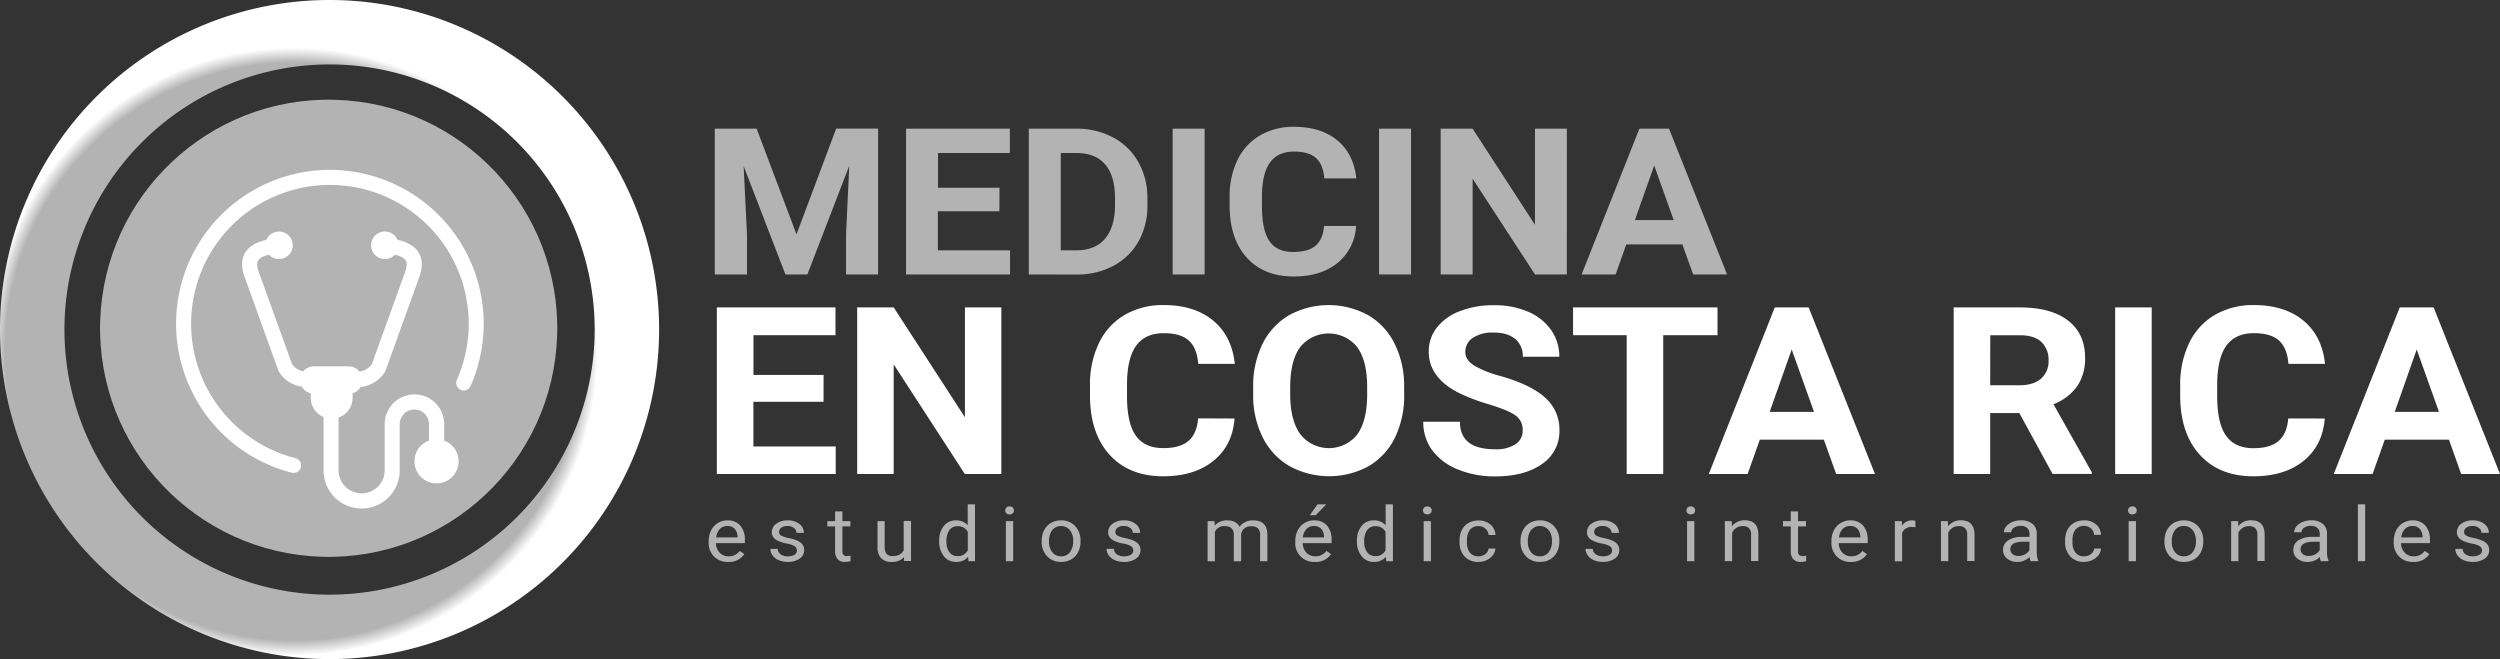
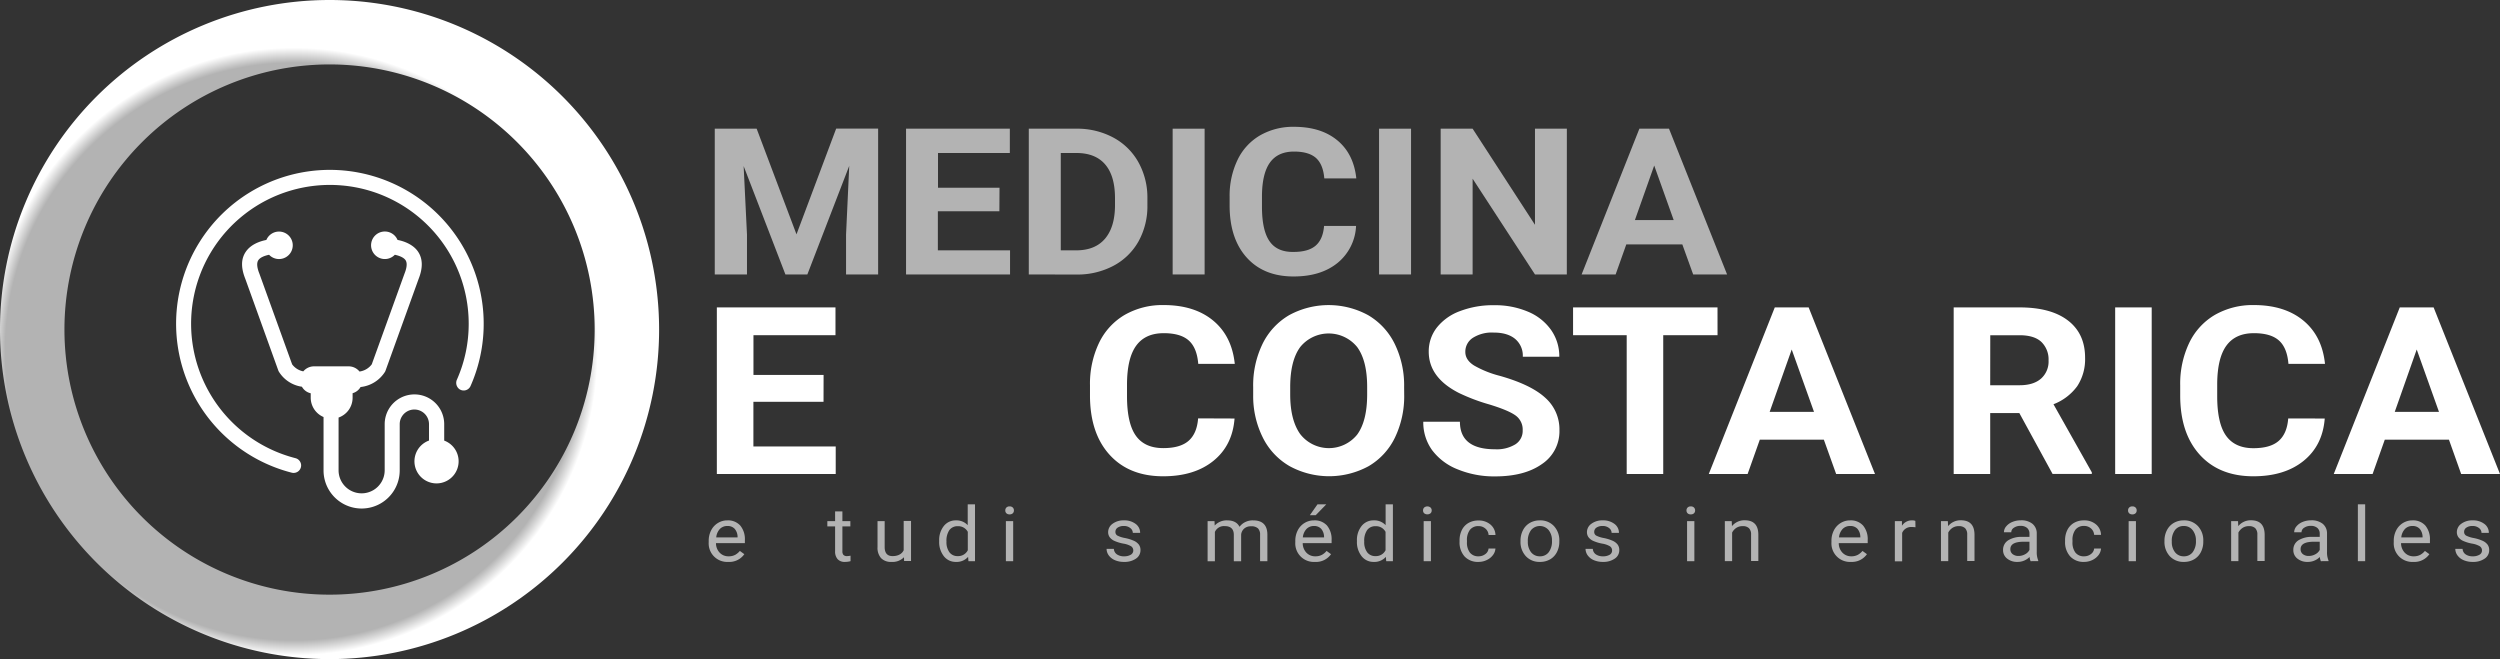
<svg xmlns="http://www.w3.org/2000/svg" viewBox="0 0 853.43 225">
  <rect x="0" y="0" width="853.43" height="225" fill="#333333" stroke="none" />
  <defs>
    <style>.cls-1{fill-rule:evenodd;fill:url(#Degradado_sin_nombre_11);}.cls-2{fill:#b3b3b3;}.cls-3{fill:#fff;}</style>
    <radialGradient id="Degradado_sin_nombre_11" cx="100.31" cy="120" r="103.72" gradientUnits="userSpaceOnUse">
      <stop offset="0.95" stop-color="#b3b3b3" />
      <stop offset="1" stop-color="#fff" />
    </radialGradient>
  </defs>
  <g id="Capa_2" data-name="Capa 2">
    <g id="Capa_1-2" data-name="Capa 1">
      <path class="cls-1" d="M225,112.5A112.5,112.5,0,1,1,112.5,0,112.5,112.5,0,0,1,225,112.5ZM112.5,22A90.5,90.5,0,1,0,203,112.5,90.5,90.5,0,0,0,112.5,22Z" />
      <path class="cls-2" d="M258.3,43.93,271.9,80l13.54-36.09h14.33V93.69H288.82V80.09l1.09-23.48-14.3,37.08h-7.49l-14.26-37L255,80.09v13.6H244V43.93Z" />
      <path class="cls-2" d="M341.16,72.13h-21V85.46H344.8v8.23H309.3V43.93h35.43v8.3H320.21V64.09h21Z" />
      <path class="cls-2" d="M351.2,93.69V43.93h16.3a26,26,0,0,1,12.5,3,21.35,21.35,0,0,1,8.6,8.41,24.71,24.71,0,0,1,3.09,12.39V70a24.67,24.67,0,0,1-3,12.34,21.12,21.12,0,0,1-8.56,8.38,26.22,26.22,0,0,1-12.48,3Zm10.92-41.46V85.46h5.27q6.41,0,9.79-3.93t3.45-11.25V67.65q0-7.59-3.34-11.5t-9.79-3.92Z" />
      <path class="cls-2" d="M411.22,93.69H400.31V43.93h10.91Z" />
      <path class="cls-2" d="M462.92,77.12a17.21,17.21,0,0,1-6.32,12.64q-5.69,4.62-15,4.62-10.19,0-16-6.45t-5.84-17.68v-3a28.19,28.19,0,0,1,2.69-12.64,19.27,19.27,0,0,1,7.69-8.39,22.62,22.62,0,0,1,11.62-2.93q9.18,0,14.77,4.62t6.48,13H452.08q-.4-4.81-2.86-7c-1.64-1.44-4.13-2.17-7.48-2.17-3.63,0-6.36,1.23-8.16,3.68s-2.74,6.25-2.78,11.4v3.76q0,8.06,2.6,11.79T441.6,86q5.06,0,7.55-2.17T452,77.12Z" />
      <path class="cls-2" d="M481.69,93.69H470.77V43.93h10.92Z" />
      <path class="cls-2" d="M534.87,93.69H524L502.71,61V93.69H491.8V43.93h10.91L524,76.74V43.93h10.88Z" />
      <path class="cls-2" d="M574.3,83.44H555.17l-3.64,10.25H539.92l19.72-49.76h10.11l19.83,49.76H578Zm-16.19-8.31h13.24L564.7,56.51Z" />
      <path class="cls-3" d="M281.13,137.16H257.19V152.4h28.1v9.41H244.71V104.94h40.5v9.49h-28V128h23.94Z" />
-       <path class="cls-3" d="M341.83,161.81H329.36l-24.28-37.42v37.42H292.61V104.94h12.47l24.32,37.5v-37.5h12.43Z" />
      <path class="cls-3" d="M421.44,142.87q-.7,9.18-7.21,14.45t-17.15,5.27q-11.64,0-18.31-7.36T372.09,135v-3.47a32.38,32.38,0,0,1,3.08-14.46,22.17,22.17,0,0,1,8.79-9.59,25.92,25.92,0,0,1,13.29-3.34q10.47,0,16.87,5.28t7.4,14.8H409.05q-.45-5.51-3.26-8t-8.54-2.48q-6.24,0-9.34,4.2t-3.18,13v4.3c0,6.14,1,10.64,3,13.47s5.11,4.26,9.38,4.26c3.85,0,6.73-.82,8.63-2.48s3-4.21,3.26-7.67Z" />
      <path class="cls-3" d="M479.35,134.66a32.54,32.54,0,0,1-3.16,14.73,22.78,22.78,0,0,1-9,9.76,28.2,28.2,0,0,1-26.92,0,23.1,23.1,0,0,1-9.14-9.7A31.63,31.63,0,0,1,427.8,135v-2.81A32.46,32.46,0,0,1,431,117.38a23.08,23.08,0,0,1,9.11-9.81,28.16,28.16,0,0,1,26.9,0,23.06,23.06,0,0,1,9.1,9.81,32.25,32.25,0,0,1,3.22,14.74Zm-12.64-2.58q0-8.94-3.4-13.59a12.51,12.51,0,0,0-19.42-.06q-3.4,4.59-3.45,13.46v2.77q0,8.72,3.41,13.52a12.4,12.4,0,0,0,19.46.17q3.36-4.62,3.4-13.49Z" />
      <path class="cls-3" d="M519.8,146.89a5.9,5.9,0,0,0-2.49-5.1q-2.49-1.77-9-3.75a64.8,64.8,0,0,1-10.27-3.89q-10.31-5.24-10.31-14.1a13.19,13.19,0,0,1,2.76-8.22,17.92,17.92,0,0,1,7.95-5.64,31.45,31.45,0,0,1,11.62-2,28.7,28.7,0,0,1,11.55,2.21,18.17,18.17,0,0,1,7.88,6.23,15.6,15.6,0,0,1,2.81,9.14H519.84a7.45,7.45,0,0,0-2.61-6.07q-2.62-2.18-7.36-2.17a12.06,12.06,0,0,0-7.11,1.82,5.62,5.62,0,0,0-2.54,4.78q0,2.77,3,4.65a35.05,35.05,0,0,0,8.76,3.52q10.63,3,15.5,7.46a14.39,14.39,0,0,1,4.87,11.09,13.42,13.42,0,0,1-6,11.58q-5.94,4.2-16,4.2a32.7,32.7,0,0,1-12.73-2.4,20,20,0,0,1-8.75-6.58,16.14,16.14,0,0,1-3-9.69h12.51q0,9.42,12,9.41a12.15,12.15,0,0,0,6.94-1.7A5.42,5.42,0,0,0,519.8,146.89Z" />
      <path class="cls-3" d="M586.32,114.43H567.78v47.38H555.31V114.43H537v-9.49h49.31Z" />
      <path class="cls-3" d="M622.61,150.09H600.75l-4.16,11.72H583.33l22.53-56.87h11.56l22.65,56.87H626.81Zm-18.5-9.49h15.14l-7.61-21.29Z" />
      <path class="cls-3" d="M689.34,141H679.4v20.82H666.93V104.94h22.49q10.73,0,16.55,4.49t5.82,12.69a16.76,16.76,0,0,1-2.68,9.71A18.08,18.08,0,0,1,701,138l13.09,23.24v.55H700.69Zm-9.94-9.49h10.06q4.69,0,7.28-2.25a7.78,7.78,0,0,0,2.58-6.19,8.32,8.32,0,0,0-2.44-6.33q-2.43-2.3-7.46-2.3h-10Z" />
      <path class="cls-3" d="M734.53,161.81H722.06V104.94h12.47Z" />
      <path class="cls-3" d="M793.6,142.87q-.71,9.18-7.21,14.45t-17.15,5.27q-11.64,0-18.31-7.36T744.26,135v-3.47a32.38,32.38,0,0,1,3.07-14.46,22.17,22.17,0,0,1,8.79-9.59,26,26,0,0,1,13.29-3.34q10.47,0,16.88,5.28t7.4,14.8H781.21q-.45-5.51-3.26-8t-8.54-2.48q-6.24,0-9.34,4.2t-3.18,13v4.3c0,6.14,1,10.64,3,13.47S765,153,769.24,153c3.85,0,6.73-.82,8.63-2.48s3-4.21,3.26-7.67Z" />
      <path class="cls-3" d="M836,150.09H814.1l-4.16,11.72H796.68l22.53-56.87h11.56l22.66,56.87H840.17Zm-18.5-9.49H832.6L825,119.31Z" />
      <path class="cls-2" d="M248.6,191.82a6.32,6.32,0,0,1-6.67-6.71v-.43a7.77,7.77,0,0,1,.83-3.63,6.22,6.22,0,0,1,2.31-2.51,6.09,6.09,0,0,1,3.22-.9,5.62,5.62,0,0,1,4.41,1.76,7.29,7.29,0,0,1,1.58,5v1h-9.86a4.64,4.64,0,0,0,1.26,3.27,4.06,4.06,0,0,0,3.06,1.24,4.65,4.65,0,0,0,2.23-.5,5.69,5.69,0,0,0,1.6-1.34l1.52,1.11A6.24,6.24,0,0,1,248.6,191.82Zm-.31-12.26a3.45,3.45,0,0,0-2.53,1,4.87,4.87,0,0,0-1.26,2.89h7.29v-.18a4.31,4.31,0,0,0-1-2.76A3.25,3.25,0,0,0,248.29,179.56Z" />
-       <path class="cls-2" d="M272.05,187.94a1.7,1.7,0,0,0-.76-1.47,7.58,7.58,0,0,0-2.65-.9,13.69,13.69,0,0,1-3-.91,4.23,4.23,0,0,1-1.64-1.27,2.85,2.85,0,0,1-.53-1.74A3.49,3.49,0,0,1,265,178.8a6.21,6.21,0,0,1,3.87-1.16,6.34,6.34,0,0,1,4,1.2,3.73,3.73,0,0,1,1.54,3.07h-2.5a2.05,2.05,0,0,0-.87-1.65,3.35,3.35,0,0,0-2.18-.7,3.57,3.57,0,0,0-2.13.56,1.71,1.71,0,0,0-.77,1.45,1.4,1.4,0,0,0,.72,1.28,9.24,9.24,0,0,0,2.57.82,14.13,14.13,0,0,1,3,.93,4.52,4.52,0,0,1,1.72,1.31,3.09,3.09,0,0,1,.55,1.87,3.41,3.41,0,0,1-1.56,2.93,6.82,6.82,0,0,1-4,1.11,7.72,7.72,0,0,1-3.1-.58,5,5,0,0,1-2.1-1.62,3.75,3.75,0,0,1-.76-2.26h2.49a2.34,2.34,0,0,0,1,1.86,4,4,0,0,0,2.47.69,4.27,4.27,0,0,0,2.26-.53A1.64,1.64,0,0,0,272.05,187.94Z" />
      <path class="cls-2" d="M287.57,174.58v3.31h2.72v1.81h-2.72v8.49a1.85,1.85,0,0,0,.36,1.24,1.62,1.62,0,0,0,1.24.41,6.37,6.37,0,0,0,1.18-.15v1.88a7.54,7.54,0,0,1-1.91.25,3.19,3.19,0,0,1-2.51-.95,3.88,3.88,0,0,1-.85-2.69V179.7h-2.65v-1.81h2.65v-3.31Z" />
      <path class="cls-2" d="M308.6,190.22a5.46,5.46,0,0,1-4.27,1.6,4.66,4.66,0,0,1-3.54-1.27,5.3,5.3,0,0,1-1.23-3.76v-8.9H302v8.84c0,2.07.9,3.11,2.69,3.11s3.17-.67,3.8-2v-10H311v13.68h-2.37Z" />
      <path class="cls-2" d="M320.61,184.62a7.65,7.65,0,0,1,1.59-5.06,5.11,5.11,0,0,1,4.15-1.92,5.22,5.22,0,0,1,4,1.64v-7.12h2.49v19.41H330.6l-.12-1.47a5.2,5.2,0,0,1-4.16,1.72,5.08,5.08,0,0,1-4.12-1.95,7.76,7.76,0,0,1-1.59-5.08Zm2.49.26a5.79,5.79,0,0,0,1,3.64,3.37,3.37,0,0,0,2.82,1.32,3.67,3.67,0,0,0,3.46-2v-6.28a3.69,3.69,0,0,0-3.43-1.93,3.4,3.4,0,0,0-2.85,1.32A6.4,6.4,0,0,0,323.1,184.88Z" />
      <path class="cls-2" d="M343.18,174.27a1.33,1.33,0,0,1,.37-1,1.45,1.45,0,0,1,1.1-.4,1.47,1.47,0,0,1,1.1.4,1.33,1.33,0,0,1,.37,1,1.27,1.27,0,0,1-.37.94,1.46,1.46,0,0,1-1.1.38,1.44,1.44,0,0,1-1.1-.38A1.27,1.27,0,0,1,343.18,174.27Zm2.69,17.3h-2.49V177.89h2.49Z" />
-       <path class="cls-2" d="M355.61,184.6a7.69,7.69,0,0,1,.84-3.61,6,6,0,0,1,2.34-2.48,6.69,6.69,0,0,1,3.42-.87,6.31,6.31,0,0,1,4.81,1.94,7.11,7.11,0,0,1,1.84,5.14v.16a7.69,7.69,0,0,1-.82,3.59,5.94,5.94,0,0,1-2.32,2.47,6.77,6.77,0,0,1-3.48.88,6.29,6.29,0,0,1-4.79-1.93,7.11,7.11,0,0,1-1.84-5.12Zm2.5.28a5.67,5.67,0,0,0,1.12,3.66,3.71,3.71,0,0,0,3,1.37,3.63,3.63,0,0,0,3-1.39,6.1,6.1,0,0,0,1.12-3.92,5.58,5.58,0,0,0-1.14-3.64,3.92,3.92,0,0,0-6,0A6.08,6.08,0,0,0,358.11,184.88Z" />
      <path class="cls-2" d="M386.87,187.94a1.68,1.68,0,0,0-.76-1.47,7.58,7.58,0,0,0-2.65-.9,13.69,13.69,0,0,1-3-.91,4.23,4.23,0,0,1-1.64-1.27,2.92,2.92,0,0,1-.53-1.74,3.49,3.49,0,0,1,1.51-2.85,6.21,6.21,0,0,1,3.87-1.16,6.32,6.32,0,0,1,4,1.2,3.73,3.73,0,0,1,1.54,3.07h-2.5a2.05,2.05,0,0,0-.87-1.65,3.32,3.32,0,0,0-2.18-.7,3.59,3.59,0,0,0-2.13.56,1.7,1.7,0,0,0-.76,1.45,1.39,1.39,0,0,0,.71,1.28,9.34,9.34,0,0,0,2.58.82,14.32,14.32,0,0,1,3,.93,4.4,4.4,0,0,1,1.71,1.31,3.09,3.09,0,0,1,.56,1.87,3.41,3.41,0,0,1-1.56,2.93,6.83,6.83,0,0,1-4.05,1.11,7.64,7.64,0,0,1-3.09-.58,5,5,0,0,1-2.11-1.62,3.75,3.75,0,0,1-.76-2.26h2.49a2.37,2.37,0,0,0,1,1.86,4.06,4.06,0,0,0,2.47.69,4.31,4.31,0,0,0,2.27-.53A1.63,1.63,0,0,0,386.87,187.94Z" />
      <path class="cls-2" d="M414.6,177.89l.06,1.52a5.54,5.54,0,0,1,4.32-1.77c2,0,3.42.73,4.16,2.2a5.26,5.26,0,0,1,1.89-1.59,5.78,5.78,0,0,1,2.75-.61q4.79,0,4.87,4.77v9.16h-2.49v-9a3,3,0,0,0-.72-2.19,3.27,3.27,0,0,0-2.39-.72,3.42,3.42,0,0,0-2.3.77,3.1,3.1,0,0,0-1.06,2.09v9.08h-2.5v-9q0-3-3.11-3a3.35,3.35,0,0,0-3.35,2v10h-2.49V177.89Z" />
      <path class="cls-2" d="M448.85,191.82a6.32,6.32,0,0,1-6.67-6.71v-.43a7.77,7.77,0,0,1,.83-3.63,6.22,6.22,0,0,1,2.31-2.51,6.15,6.15,0,0,1,3.23-.9A5.62,5.62,0,0,1,453,179.4a7.29,7.29,0,0,1,1.57,5v1h-9.86a4.73,4.73,0,0,0,1.26,3.27,4.06,4.06,0,0,0,3.06,1.24,4.62,4.62,0,0,0,2.23-.5,5.55,5.55,0,0,0,1.6-1.34l1.52,1.11A6.24,6.24,0,0,1,448.85,191.82Zm-.3-12.26a3.44,3.44,0,0,0-2.53,1,4.87,4.87,0,0,0-1.27,2.89H452v-.18a4.31,4.31,0,0,0-1-2.76A3.22,3.22,0,0,0,448.55,179.56Zm1.21-7.4h3l-3.61,3.71h-2Z" />
      <path class="cls-2" d="M463.22,184.62a7.65,7.65,0,0,1,1.59-5.06,5.13,5.13,0,0,1,4.15-1.92,5.2,5.2,0,0,1,4.05,1.64v-7.12h2.49v19.41h-2.28l-.13-1.47a5.19,5.19,0,0,1-4.15,1.72,5.07,5.07,0,0,1-4.12-1.95,7.71,7.71,0,0,1-1.6-5.08Zm2.49.26a5.79,5.79,0,0,0,1,3.64,3.38,3.38,0,0,0,2.83,1.32,3.66,3.66,0,0,0,3.45-2v-6.28a3.68,3.68,0,0,0-3.43-1.93,3.4,3.4,0,0,0-2.85,1.32A6.4,6.4,0,0,0,465.71,184.88Z" />
      <path class="cls-2" d="M485.79,174.27a1.37,1.37,0,0,1,.37-1,1.71,1.71,0,0,1,2.2,0,1.34,1.34,0,0,1,.38,1,1.27,1.27,0,0,1-.38.94,1.78,1.78,0,0,1-2.2,0A1.31,1.31,0,0,1,485.79,174.27Zm2.69,17.3H486V177.89h2.48Z" />
      <path class="cls-2" d="M504.72,189.91a3.72,3.72,0,0,0,2.33-.76,2.61,2.61,0,0,0,1.1-1.89h2.35a4.06,4.06,0,0,1-.86,2.24,5.6,5.6,0,0,1-2.12,1.69,6.41,6.41,0,0,1-2.8.63A6.2,6.2,0,0,1,500,190a7.16,7.16,0,0,1-1.75-5.1v-.39a7.83,7.83,0,0,1,.78-3.56,5.67,5.67,0,0,1,2.24-2.41,6.69,6.69,0,0,1,3.45-.86,6.08,6.08,0,0,1,4.07,1.38,4.79,4.79,0,0,1,1.72,3.58h-2.35a3.11,3.11,0,0,0-1.07-2.18,3.44,3.44,0,0,0-2.37-.86,3.55,3.55,0,0,0-2.94,1.29,5.7,5.7,0,0,0-1,3.7V185a5.66,5.66,0,0,0,1,3.64A3.59,3.59,0,0,0,504.72,189.91Z" />
      <path class="cls-2" d="M519.06,184.6a7.69,7.69,0,0,1,.84-3.61,6,6,0,0,1,2.34-2.48,6.69,6.69,0,0,1,3.42-.87,6.31,6.31,0,0,1,4.81,1.94,7.11,7.11,0,0,1,1.84,5.14v.16a7.69,7.69,0,0,1-.82,3.59,5.94,5.94,0,0,1-2.32,2.47,6.77,6.77,0,0,1-3.48.88,6.29,6.29,0,0,1-4.79-1.93,7.11,7.11,0,0,1-1.84-5.12Zm2.5.28a5.67,5.67,0,0,0,1.12,3.66,3.71,3.71,0,0,0,3,1.37,3.63,3.63,0,0,0,3-1.39,6.1,6.1,0,0,0,1.12-3.92,5.58,5.58,0,0,0-1.14-3.64,3.92,3.92,0,0,0-6,0A6.08,6.08,0,0,0,521.56,184.88Z" />
      <path class="cls-2" d="M550.32,187.94a1.68,1.68,0,0,0-.76-1.47,7.58,7.58,0,0,0-2.65-.9,13.69,13.69,0,0,1-3-.91,4.23,4.23,0,0,1-1.64-1.27,2.92,2.92,0,0,1-.53-1.74,3.49,3.49,0,0,1,1.51-2.85,6.21,6.21,0,0,1,3.87-1.16,6.32,6.32,0,0,1,4,1.2,3.73,3.73,0,0,1,1.54,3.07h-2.5a2.05,2.05,0,0,0-.87-1.65,3.32,3.32,0,0,0-2.18-.7,3.57,3.57,0,0,0-2.13.56,1.7,1.7,0,0,0-.76,1.45,1.39,1.39,0,0,0,.71,1.28,9.34,9.34,0,0,0,2.58.82,14.32,14.32,0,0,1,3,.93,4.4,4.4,0,0,1,1.71,1.31,3.09,3.09,0,0,1,.56,1.87,3.41,3.41,0,0,1-1.56,2.93,6.83,6.83,0,0,1-4,1.11,7.64,7.64,0,0,1-3.09-.58,5,5,0,0,1-2.11-1.62,3.82,3.82,0,0,1-.76-2.26h2.49a2.37,2.37,0,0,0,1,1.86,4.08,4.08,0,0,0,2.47.69,4.31,4.31,0,0,0,2.27-.53A1.63,1.63,0,0,0,550.32,187.94Z" />
      <path class="cls-2" d="M575.72,174.27a1.33,1.33,0,0,1,.37-1,1.43,1.43,0,0,1,1.09-.4,1.47,1.47,0,0,1,1.11.4,1.33,1.33,0,0,1,.37,1,1.27,1.27,0,0,1-.37.94,1.47,1.47,0,0,1-1.11.38,1.42,1.42,0,0,1-1.09-.38A1.27,1.27,0,0,1,575.72,174.27Zm2.69,17.3h-2.49V177.89h2.49Z" />
      <path class="cls-2" d="M591.16,177.89l.08,1.72a5.45,5.45,0,0,1,4.36-2q4.62,0,4.65,4.89v9h-2.48v-9a3,3,0,0,0-.72-2.19,3,3,0,0,0-2.2-.7,3.8,3.8,0,0,0-2.13.6,4.26,4.26,0,0,0-1.42,1.59v9.75h-2.49V177.89Z" />
-       <path class="cls-2" d="M613.8,174.58v3.31h2.72v1.81H613.8v8.49a1.85,1.85,0,0,0,.36,1.24,1.62,1.62,0,0,0,1.24.41,6.37,6.37,0,0,0,1.18-.15v1.88a7.54,7.54,0,0,1-1.91.25,3.19,3.19,0,0,1-2.51-.95,3.88,3.88,0,0,1-.85-2.69V179.7h-2.65v-1.81h2.65v-3.31Z" />
      <path class="cls-2" d="M631.88,191.82a6.32,6.32,0,0,1-6.67-6.71v-.43a7.65,7.65,0,0,1,.83-3.63,6.22,6.22,0,0,1,2.31-2.51,6.09,6.09,0,0,1,3.22-.9A5.62,5.62,0,0,1,636,179.4a7.29,7.29,0,0,1,1.58,5v1H627.7a4.64,4.64,0,0,0,1.26,3.27,4.06,4.06,0,0,0,3,1.24,4.66,4.66,0,0,0,2.24-.5,5.69,5.69,0,0,0,1.6-1.34l1.52,1.11A6.24,6.24,0,0,1,631.88,191.82Zm-.31-12.26a3.45,3.45,0,0,0-2.53,1,4.87,4.87,0,0,0-1.26,2.89h7.29v-.18a4.31,4.31,0,0,0-1-2.76A3.25,3.25,0,0,0,631.57,179.56Z" />
      <path class="cls-2" d="M653.89,180a7.9,7.9,0,0,0-1.23-.09,3.3,3.3,0,0,0-3.32,2v9.71h-2.49V177.89h2.42l0,1.58a4,4,0,0,1,3.47-1.83,2.69,2.69,0,0,1,1.11.18Z" />
      <path class="cls-2" d="M664.94,177.89l.09,1.72a5.43,5.43,0,0,1,4.35-2q4.62,0,4.66,4.89v9h-2.49v-9a3,3,0,0,0-.72-2.19,3,3,0,0,0-2.2-.7,3.8,3.8,0,0,0-2.13.6,4.35,4.35,0,0,0-1.42,1.59v9.75h-2.49V177.89Z" />
      <path class="cls-2" d="M693.19,191.57a4.78,4.78,0,0,1-.35-1.44,5.71,5.71,0,0,1-4.14,1.69,5.35,5.35,0,0,1-3.53-1.14,3.62,3.62,0,0,1-1.38-2.9,3.8,3.8,0,0,1,1.73-3.32,8.52,8.52,0,0,1,4.86-1.18h2.42V182.2a2.55,2.55,0,0,0-.78-1.95,3.29,3.29,0,0,0-2.3-.73,3.79,3.79,0,0,0-2.23.64,1.83,1.83,0,0,0-.9,1.53h-2.5a3.06,3.06,0,0,1,.77-2,5.2,5.2,0,0,1,2.1-1.51,7.44,7.44,0,0,1,2.91-.56,6,6,0,0,1,3.94,1.18,4.18,4.18,0,0,1,1.48,3.26v6.29a7.33,7.33,0,0,0,.51,3v.2Zm-4.13-1.78a4.59,4.59,0,0,0,2.22-.57,3.51,3.51,0,0,0,1.52-1.48v-2.81h-1.95q-4.58,0-4.57,2.52a2.09,2.09,0,0,0,.78,1.72A3.14,3.14,0,0,0,689.06,189.79Z" />
      <path class="cls-2" d="M711.45,189.91a3.69,3.69,0,0,0,2.32-.76,2.62,2.62,0,0,0,1.11-1.89h2.35a4.14,4.14,0,0,1-.86,2.24,5.68,5.68,0,0,1-2.12,1.69,6.44,6.44,0,0,1-2.8.63,6.18,6.18,0,0,1-4.73-1.86,7.17,7.17,0,0,1-1.76-5.1v-.39a7.83,7.83,0,0,1,.78-3.56A5.73,5.73,0,0,1,708,178.5a6.74,6.74,0,0,1,3.45-.86A6.06,6.06,0,0,1,715.5,179a4.8,4.8,0,0,1,1.73,3.58h-2.35a3.15,3.15,0,0,0-1.07-2.18,3.46,3.46,0,0,0-2.38-.86,3.58,3.58,0,0,0-2.94,1.29,5.76,5.76,0,0,0-1,3.7V185a5.66,5.66,0,0,0,1,3.64A3.58,3.58,0,0,0,711.45,189.91Z" />
      <path class="cls-2" d="M726.46,174.27a1.33,1.33,0,0,1,.37-1,1.44,1.44,0,0,1,1.09-.4,1.47,1.47,0,0,1,1.11.4,1.33,1.33,0,0,1,.37,1,1.27,1.27,0,0,1-.37.94,1.47,1.47,0,0,1-1.11.38,1.43,1.43,0,0,1-1.09-.38A1.27,1.27,0,0,1,726.46,174.27Zm2.69,17.3h-2.49V177.89h2.49Z" />
      <path class="cls-2" d="M738.89,184.6a7.69,7.69,0,0,1,.84-3.61,6,6,0,0,1,2.34-2.48,6.69,6.69,0,0,1,3.42-.87,6.33,6.33,0,0,1,4.81,1.94,7.11,7.11,0,0,1,1.84,5.14v.16a7.69,7.69,0,0,1-.82,3.59,5.94,5.94,0,0,1-2.32,2.47,6.77,6.77,0,0,1-3.48.88,6.33,6.33,0,0,1-4.8-1.93,7.15,7.15,0,0,1-1.83-5.12Zm2.5.28a5.61,5.61,0,0,0,1.12,3.66,3.7,3.7,0,0,0,3,1.37,3.65,3.65,0,0,0,3-1.39,6.1,6.1,0,0,0,1.12-3.92,5.58,5.58,0,0,0-1.14-3.64,3.7,3.7,0,0,0-3-1.4,3.64,3.64,0,0,0-3,1.38A6.08,6.08,0,0,0,741.39,184.88Z" />
      <path class="cls-2" d="M764,177.89l.08,1.72a5.44,5.44,0,0,1,4.36-2q4.6,0,4.65,4.89v9h-2.49v-9a3,3,0,0,0-.72-2.19,3,3,0,0,0-2.2-.7,3.79,3.79,0,0,0-2.12.6,4.29,4.29,0,0,0-1.43,1.59v9.75h-2.48V177.89Z" />
      <path class="cls-2" d="M792.28,191.57a4.5,4.5,0,0,1-.35-1.44,5.73,5.73,0,0,1-4.15,1.69,5.36,5.36,0,0,1-3.53-1.14,3.61,3.61,0,0,1-1.37-2.9,3.79,3.79,0,0,1,1.72-3.32,8.57,8.57,0,0,1,4.87-1.18h2.42V182.2a2.55,2.55,0,0,0-.78-1.95,3.29,3.29,0,0,0-2.3-.73,3.82,3.82,0,0,0-2.24.64,1.83,1.83,0,0,0-.9,1.53h-2.5a3.11,3.11,0,0,1,.77-2,5.27,5.27,0,0,1,2.1-1.51,7.52,7.52,0,0,1,2.92-.56,6.05,6.05,0,0,1,3.94,1.18,4.18,4.18,0,0,1,1.48,3.26v6.29a7.17,7.17,0,0,0,.51,3v.2Zm-4.13-1.78a4.59,4.59,0,0,0,2.22-.57,3.57,3.57,0,0,0,1.52-1.48v-2.81h-1.95q-4.58,0-4.58,2.52a2.09,2.09,0,0,0,.78,1.72A3.15,3.15,0,0,0,788.15,189.79Z" />
      <path class="cls-2" d="M807.4,191.57h-2.49V172.16h2.49Z" />
      <path class="cls-2" d="M823.83,191.82a6.32,6.32,0,0,1-6.67-6.71v-.43a7.77,7.77,0,0,1,.83-3.63,6.22,6.22,0,0,1,2.31-2.51,6.13,6.13,0,0,1,3.23-.9,5.62,5.62,0,0,1,4.41,1.76,7.29,7.29,0,0,1,1.57,5v1h-9.86a4.73,4.73,0,0,0,1.26,3.27,4.06,4.06,0,0,0,3.06,1.24,4.62,4.62,0,0,0,2.23-.5,5.55,5.55,0,0,0,1.6-1.34l1.52,1.11A6.24,6.24,0,0,1,823.83,191.82Zm-.3-12.26a3.44,3.44,0,0,0-2.53,1,4.87,4.87,0,0,0-1.27,2.89H827v-.18a4.31,4.31,0,0,0-1-2.76A3.22,3.22,0,0,0,823.53,179.56Z" />
      <path class="cls-2" d="M847.28,187.94a1.68,1.68,0,0,0-.76-1.47,7.58,7.58,0,0,0-2.65-.9,13.69,13.69,0,0,1-3-.91,4.31,4.31,0,0,1-1.64-1.27,2.92,2.92,0,0,1-.53-1.74,3.49,3.49,0,0,1,1.51-2.85,6.21,6.21,0,0,1,3.87-1.16,6.32,6.32,0,0,1,4,1.2,3.73,3.73,0,0,1,1.54,3.07h-2.5a2.07,2.07,0,0,0-.86-1.65,3.36,3.36,0,0,0-2.19-.7,3.54,3.54,0,0,0-2.12.56,1.69,1.69,0,0,0-.77,1.45,1.41,1.41,0,0,0,.71,1.28,9.46,9.46,0,0,0,2.58.82,14.13,14.13,0,0,1,3,.93,4.4,4.4,0,0,1,1.71,1.31,3.09,3.09,0,0,1,.56,1.87,3.41,3.41,0,0,1-1.56,2.93,6.83,6.83,0,0,1-4.05,1.11,7.67,7.67,0,0,1-3.09-.58,5,5,0,0,1-2.11-1.62,3.82,3.82,0,0,1-.76-2.26h2.49a2.4,2.4,0,0,0,1,1.86,4.08,4.08,0,0,0,2.47.69,4.31,4.31,0,0,0,2.27-.53A1.63,1.63,0,0,0,847.28,187.94Z" />
-       <circle class="cls-2" cx="112.5" cy="112.5" r="78" transform="matrix(0.03, -1, 1, 0.03, -3.68, 221.19)" />
      <path class="cls-3" d="M151.64,150.4v-5.6a10.16,10.16,0,1,0-20.32,0v15.74a7.87,7.87,0,1,1-15.74,0v-18a7.16,7.16,0,0,0,4.79-6.75v-1.56a4.58,4.58,0,0,0,2.72-2.11,11.27,11.27,0,0,0,8.34-5.2,2.68,2.68,0,0,0,.19-.42L142.9,95.22c1.5-3.77,1.44-6.9-.19-9.31s-4.69-3.58-7-4a4.7,4.7,0,1,0-.93,5.06c1.43.3,3,.88,3.66,1.85.77,1.14.24,3.11-.34,4.55,0,0,0,0,0,0l0,0s0,0,0,0l-11.19,31a6.28,6.28,0,0,1-4.18,2.46,4.77,4.77,0,0,0-3.71-1.77H107.19a4.78,4.78,0,0,0-3.65,1.71,6.21,6.21,0,0,1-3.82-2.4l-11.19-31s0,0,0,0v0s0,0,0,0c-.58-1.44-1.11-3.41-.34-4.55.67-1,2.23-1.55,3.67-1.85a4.63,4.63,0,0,0,3.38,1.46,4.69,4.69,0,1,0-4.31-6.52c-2.3.46-5.29,1.52-7,4s-1.69,5.54-.18,9.31L95,126.46a2,2,0,0,0,.2.42,11.12,11.12,0,0,0,7.87,5.14,4.56,4.56,0,0,0,3,2.23v1.5a7.18,7.18,0,0,0,4.38,6.61v18.22s0,0,0,.07a13,13,0,0,0,26-.11V144.8a5,5,0,1,1,10,0v5.59a7.54,7.54,0,1,0,5.14,0Z" />
      <path class="cls-3" d="M108.75,58.13a52.51,52.51,0,0,0-9.13,103.24,2.57,2.57,0,0,0,3.18-2.49h0a2.58,2.58,0,0,0-2-2.49A47.38,47.38,0,1,1,160,110.5a46.92,46.92,0,0,1-4,19.05,2.67,2.67,0,0,0,.86,3.32,2.56,2.56,0,0,0,3.77-1.09,52.54,52.54,0,0,0-51.89-73.65Z" />
    </g>
  </g>
</svg>